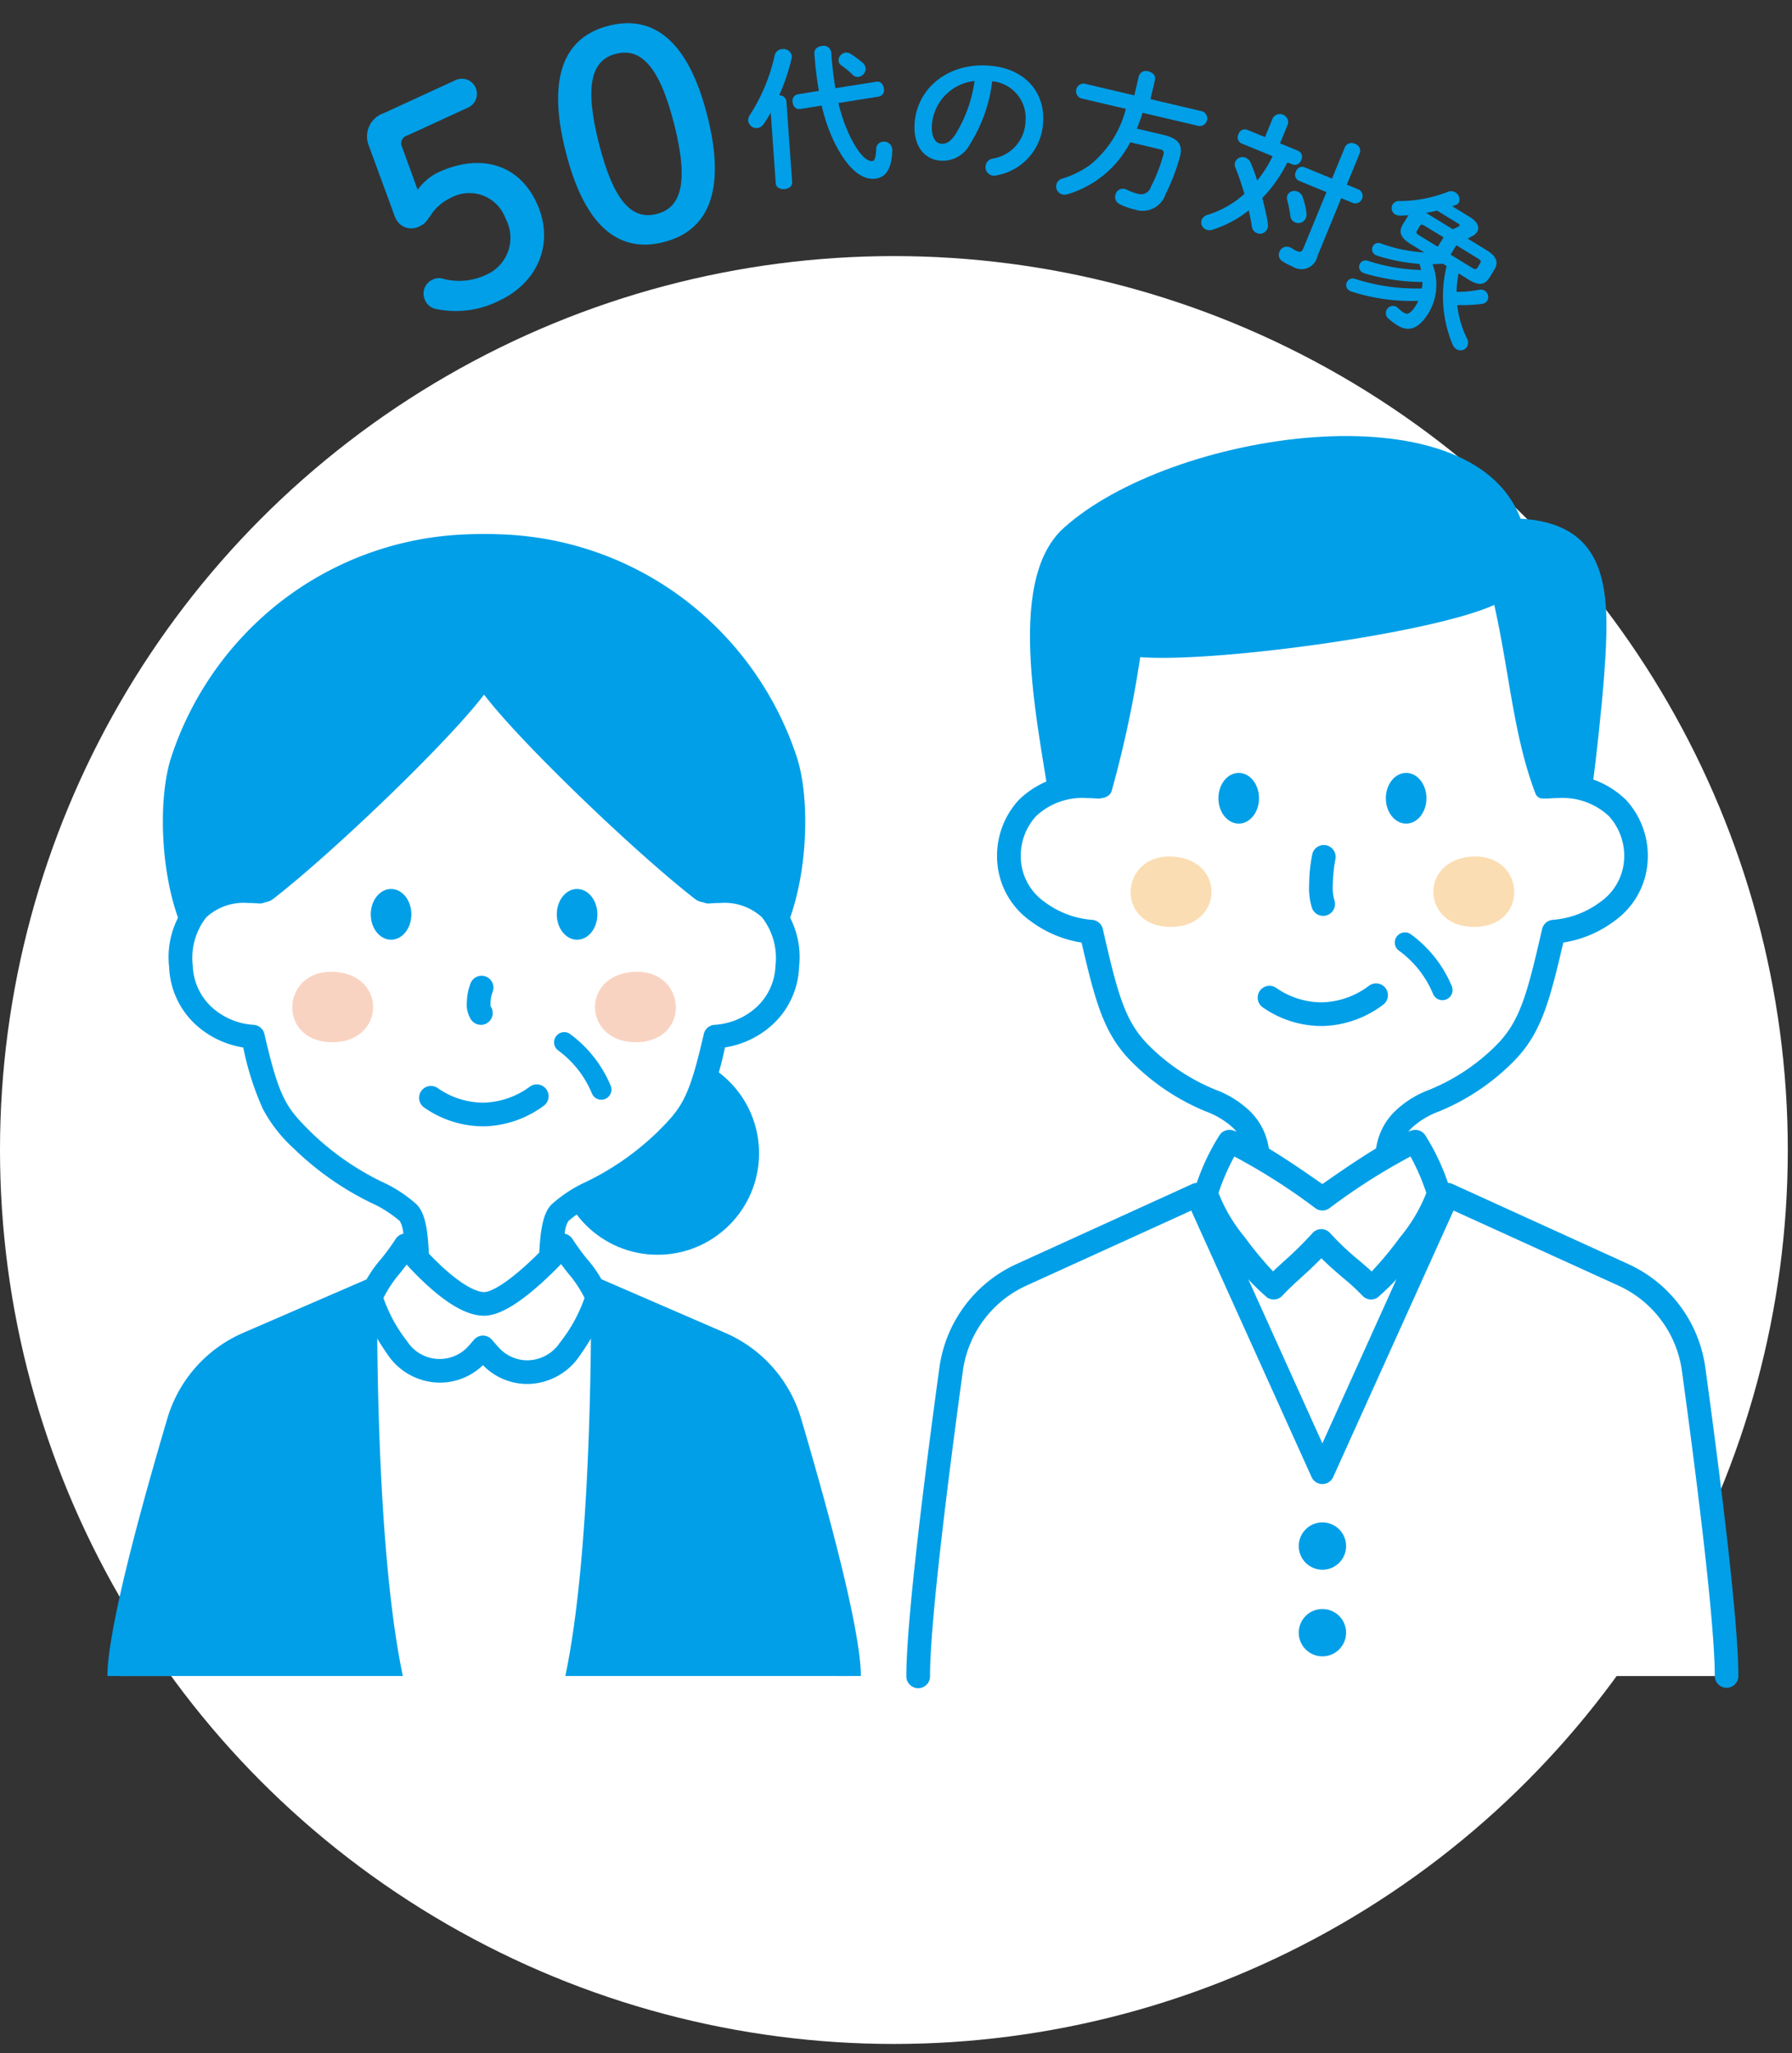
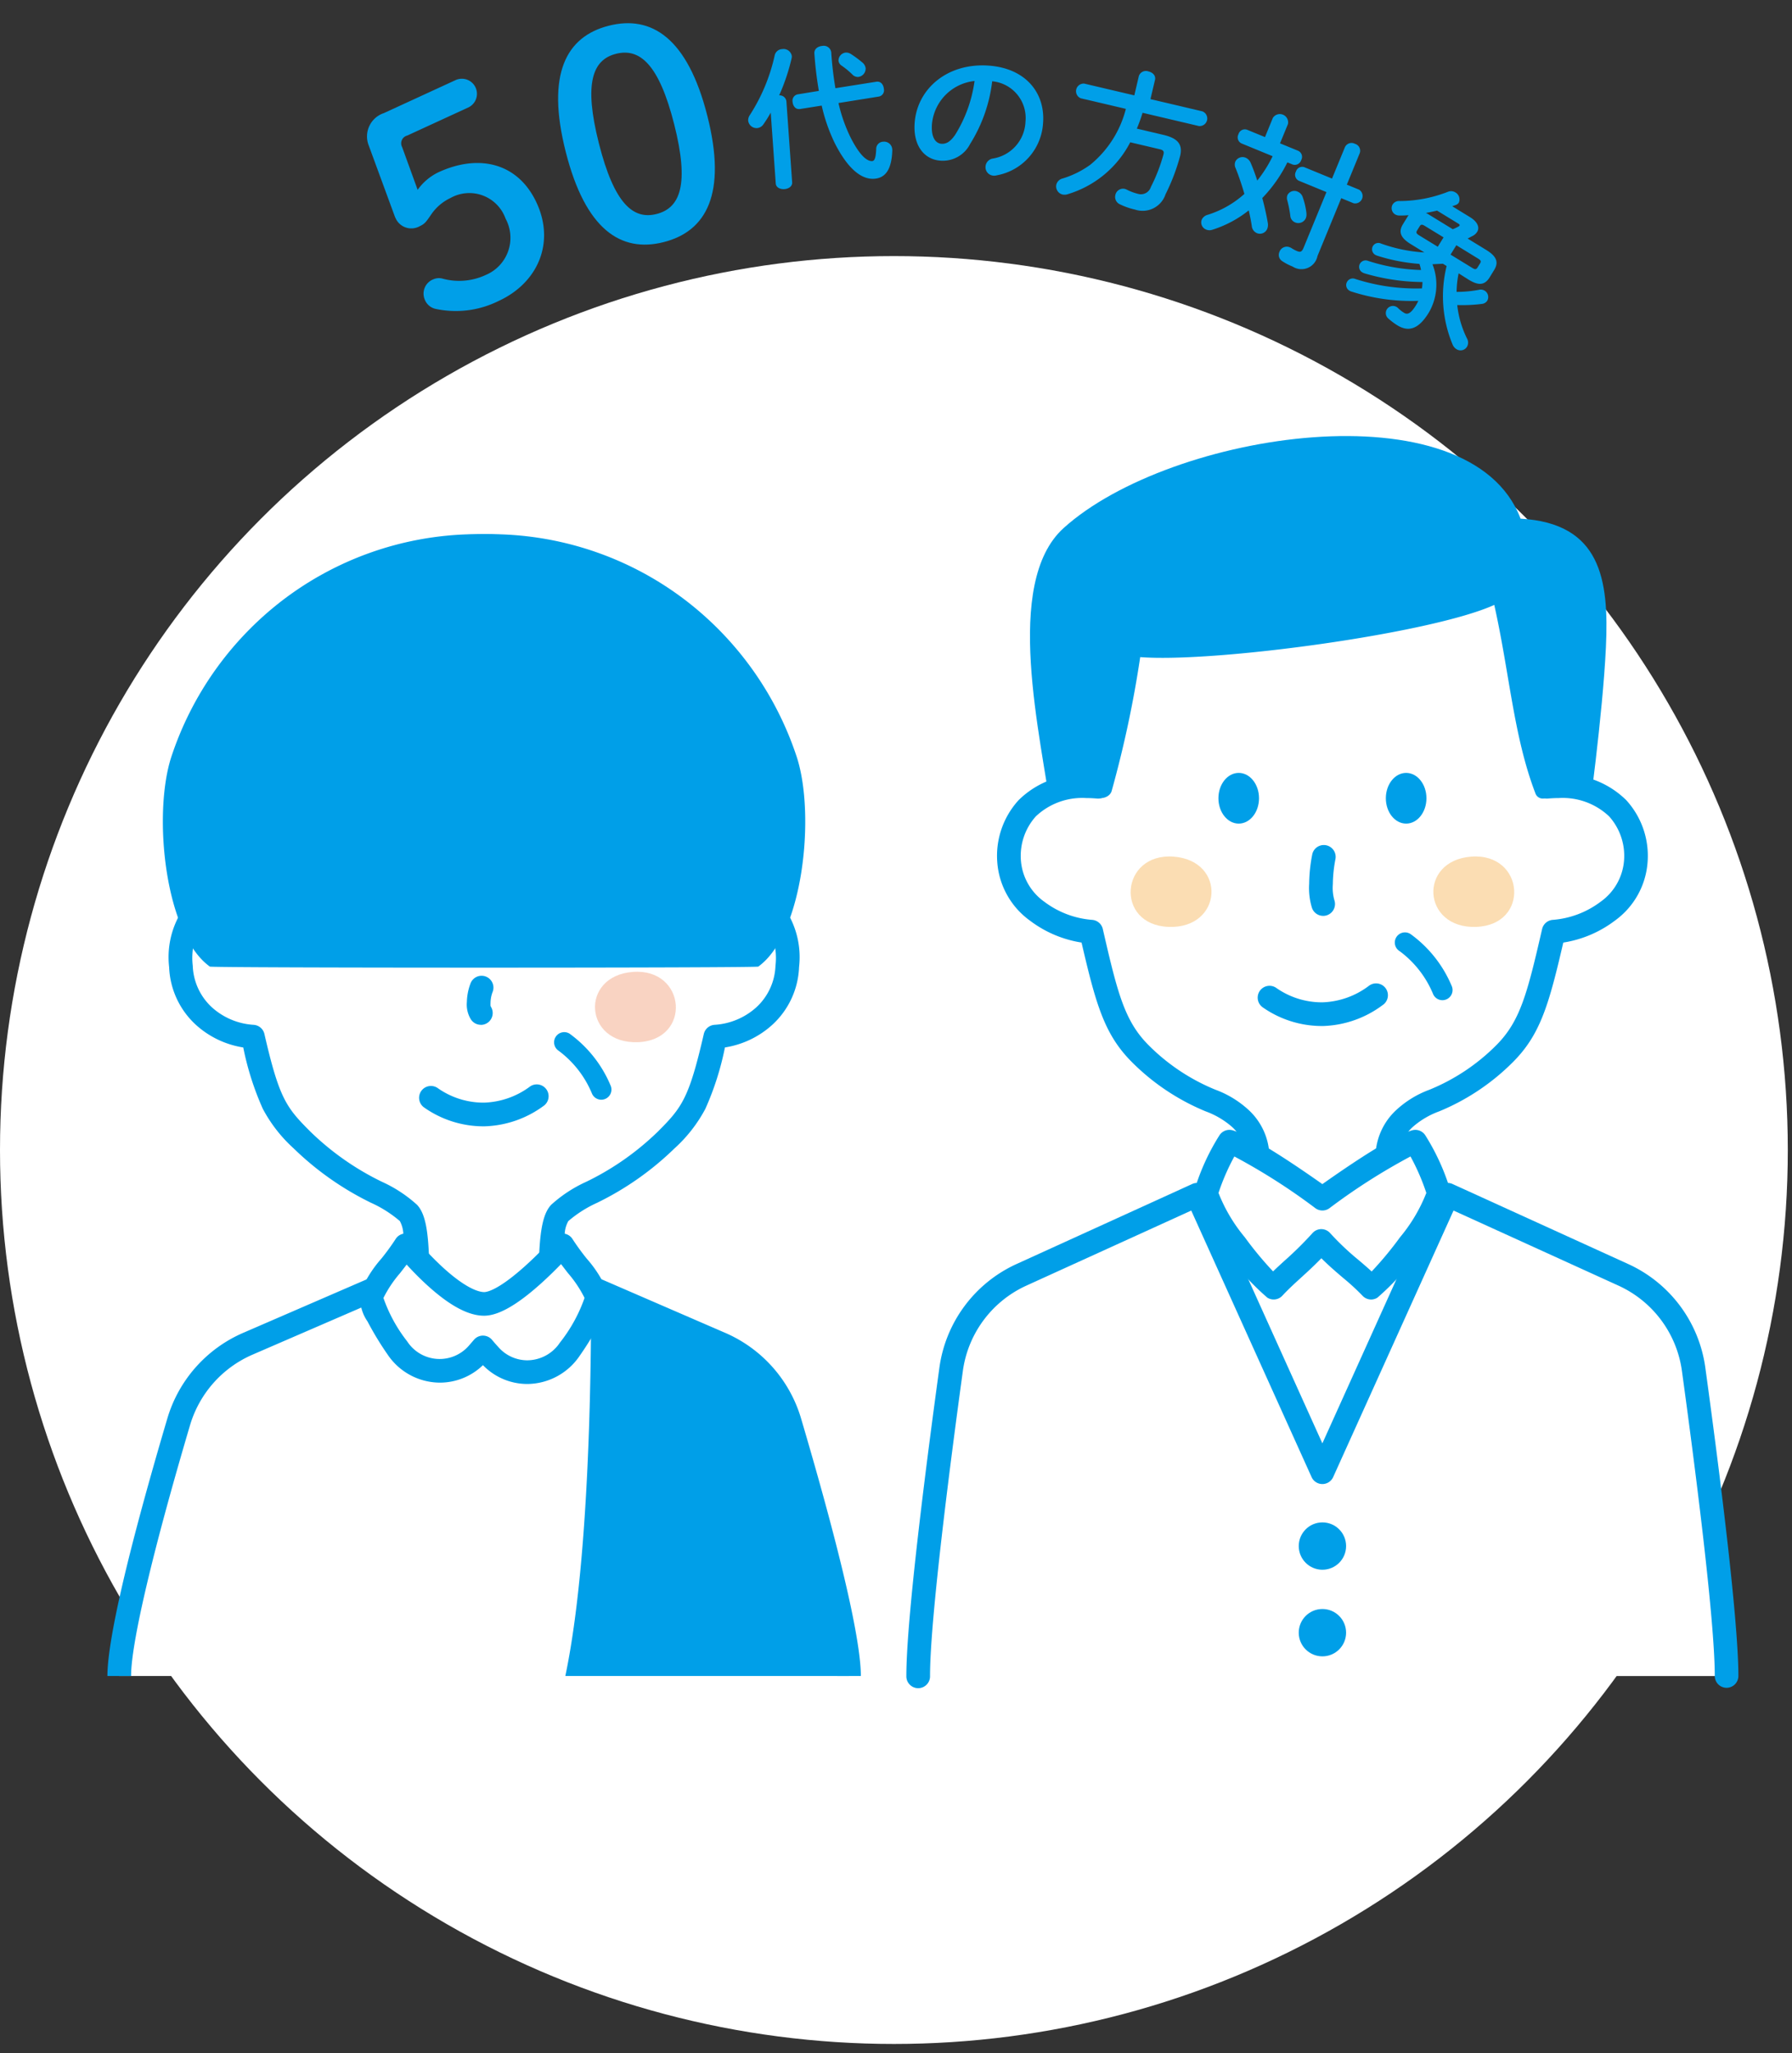
<svg xmlns="http://www.w3.org/2000/svg" width="154.5" height="177" viewBox="0 0 154.5 177">
  <rect x="0" y="0" width="154.5" height="177" fill="#333333" stroke="none" />
  <defs>
    <clipPath id="a">
      <rect width="154.5" height="177" transform="translate(-460 2563)" fill="none" stroke="#707070" stroke-width="1" />
    </clipPath>
  </defs>
  <g transform="translate(460 -2563)" clip-path="url(#a)">
    <g transform="translate(-580.659 1.51)">
      <circle cx="77.069" cy="77.069" r="77.069" transform="translate(120.659 2583.568)" fill="#fff" />
      <path d="M156.667,2577.855a4.684,4.684,0,0,1,1.806-1.519c3.5-1.608,6.87-.795,8.459,2.657s.089,6.893-3.294,8.449a8.3,8.3,0,0,1-5.38.687,1.3,1.3,0,0,1-.969-.791,1.323,1.323,0,0,1,.751-1.776,1.2,1.2,0,0,1,.807-.042,5.422,5.422,0,0,0,3.7-.328,3.472,3.472,0,0,0,1.7-4.854,3.316,3.316,0,0,0-4.752-1.776,4.163,4.163,0,0,0-1.692,1.466c-.363.524-.5.755-.936.953a1.484,1.484,0,0,1-2.093-.661l-.063-.134-2.292-6.238a2.119,2.119,0,0,1,1.34-2.708l6.177-2.842a1.3,1.3,0,0,1,1.087,2.362l-5.246,2.414a.691.691,0,0,0-.447,1Z" fill="#009fe8" />
      <path d="M181.645,2571.482c1.7,6.712-.084,9.949-3.768,10.882s-6.744-1.077-8.444-7.789.036-9.936,3.72-10.869S179.946,2564.771,181.645,2571.482Zm-9.352,2.369c1.319,5.21,2.959,6.6,4.971,6.089,2.035-.515,2.842-2.524,1.522-7.735s-2.984-6.592-5.02-6.076C171.755,2566.639,170.973,2568.641,172.293,2573.851Z" fill="#009fe8" />
      <path d="M187.109,2571.2a11.222,11.222,0,0,1-.621.994.736.736,0,0,1-.549.339.728.728,0,0,1-.774-.635.778.778,0,0,1,.147-.494,15.691,15.691,0,0,0,2.138-5.14.685.685,0,0,1,.651-.54.718.718,0,0,1,.825.6.7.7,0,0,1-.024.224,17.526,17.526,0,0,1-1.065,3.163.586.586,0,0,1,.623.516l.495,6.986c.024.349-.312.555-.663.581s-.725-.131-.75-.482Zm9.124-2.667.053,0c.35-.024.554.3.579.637a.546.546,0,0,1-.424.643l-3.49.56a13.445,13.445,0,0,0,1.044,2.974c.848,1.673,1.475,2.057,1.864,2.03.168-.013.312-.192.343-1.041a.618.618,0,0,1,.607-.629.7.7,0,0,1,.774.636l.007.09c-.054,1.815-.69,2.407-1.558,2.469-1.141.08-2.319-.929-3.4-3.068a14.7,14.7,0,0,1-1.129-3.242l-1.88.3-.051,0c-.351.026-.556-.3-.579-.623a.554.554,0,0,1,.423-.642l1.842-.3a31.948,31.948,0,0,1-.386-3.229c-.028-.4.322-.623.684-.649a.649.649,0,0,1,.769.545,29.706,29.706,0,0,0,.362,3.1Zm-1.21-1.646a.783.783,0,0,1,.269.488.728.728,0,0,1-.65.751.651.651,0,0,1-.483-.2,6.851,6.851,0,0,0-.942-.78.577.577,0,0,1-.264-.424.693.693,0,0,1,.628-.7.738.738,0,0,1,.439.124A9,9,0,0,1,195.023,2566.891Z" fill="#009fe8" />
      <path d="M199.519,2572.061c.231-2.956,2.87-5.188,6.435-4.91,3.162.247,4.835,2.373,4.634,4.954a4.872,4.872,0,0,1-3.99,4.5.827.827,0,0,1-.3.028.729.729,0,0,1-.669-.8.75.75,0,0,1,.6-.67,3.344,3.344,0,0,0,2.843-3.183,3.176,3.176,0,0,0-2.87-3.483,13.018,13.018,0,0,1-1.9,5.4,2.638,2.638,0,0,1-2.6,1.44C200.38,2575.232,199.361,2574.083,199.519,2572.061Zm1.491.116c-.093,1.193.339,1.671.805,1.707.4.031.768-.149,1.2-.78a11.771,11.771,0,0,0,1.666-4.631A4.118,4.118,0,0,0,201.01,2572.177Z" fill="#009fe8" />
      <path d="M218.845,2568.053a.639.639,0,0,1,.83-.405c.355.082.652.351.563.732l-.39,1.658,4.466,1.05a.655.655,0,0,1-.3,1.266l-4.847-1.14a13.53,13.53,0,0,1-.494,1.365l2.29.539c1.215.286,1.682.8,1.447,1.8a17.465,17.465,0,0,1-1.262,3.322,2.081,2.081,0,0,1-2.646,1.315,5.818,5.818,0,0,1-1.283-.449.692.692,0,0,1-.4-.789.679.679,0,0,1,.822-.541.91.91,0,0,1,.17.067,4.347,4.347,0,0,0,.945.354.9.9,0,0,0,1.127-.588,14.735,14.735,0,0,0,1.09-2.816c.059-.253-.021-.366-.325-.436l-2.544-.6a8.961,8.961,0,0,1-5.392,4.475.856.856,0,0,1-.447.027.72.72,0,0,1-.532-.859.735.735,0,0,1,.55-.525,8.063,8.063,0,0,0,2.359-1.168,9.107,9.107,0,0,0,3.085-4.83l-3.885-.913a.658.658,0,0,1,.3-1.266l4.315,1.015Z" fill="#009fe8" />
      <path d="M230.4,2571.655a.714.714,0,0,1,1.3.534l-.682,1.659,1.563.642a.573.573,0,0,1,.263.8.58.58,0,0,1-.747.381l-.445-.183a12.207,12.207,0,0,1-2.162,3.075c.2.754.367,1.5.473,2.133a.953.953,0,0,1-.044.516.683.683,0,0,1-.9.375.742.742,0,0,1-.436-.614c-.059-.4-.151-.863-.262-1.345a9.675,9.675,0,0,1-3.147,1.673.753.753,0,0,1-.526-.019.663.663,0,0,1-.383-.846.779.779,0,0,1,.527-.43,8.5,8.5,0,0,0,3.155-1.8c-.234-.8-.5-1.583-.759-2.223a.7.7,0,0,1-.024-.557.69.69,0,0,1,.9-.335.83.83,0,0,1,.424.441c.217.5.4,1.008.568,1.526a11.2,11.2,0,0,0,1.325-2.1l-2.694-1.107a.578.578,0,0,1-.25-.792.571.571,0,0,1,.735-.386l1.55.637Zm6.214,2.525a.626.626,0,0,1,.864-.291.619.619,0,0,1,.41.814l-1.111,2.706,1.058.434a.64.64,0,0,1-.479,1.168l-1.059-.436-2.05,4.99a1.408,1.408,0,0,1-2.154.9,4.638,4.638,0,0,1-.9-.471.635.635,0,0,1-.222-.793.671.671,0,0,1,.9-.387.661.661,0,0,1,.14.071,3.466,3.466,0,0,0,.473.251c.3.123.424.061.572-.3l1.966-4.785-2.393-.984a.569.569,0,0,1-.239-.786.564.564,0,0,1,.718-.379l2.393.984Zm-3.322,5.69a.874.874,0,0,1-.05.43.706.706,0,0,1-.923.365.675.675,0,0,1-.416-.592,10.358,10.358,0,0,0-.261-1.316.724.724,0,0,1,.013-.444.67.67,0,0,1,.883-.3.769.769,0,0,1,.443.491A6.112,6.112,0,0,1,233.295,2579.87Z" fill="#009fe8" />
      <path d="M246.416,2585.054a8.663,8.663,0,0,0-.175,1.6,10.378,10.378,0,0,0,1.942-.181.642.642,0,0,1,.7.947.621.621,0,0,1-.455.27,13.269,13.269,0,0,1-2.132.1,8.6,8.6,0,0,0,.841,2.88.718.718,0,0,1,0,.717.651.651,0,0,1-.894.214.835.835,0,0,1-.34-.391,10.844,10.844,0,0,1-.52-6.784l-.322-.2-.9.045a4.774,4.774,0,0,1-.321,4.179c-.89,1.452-1.755,1.668-2.709,1.085a5.529,5.529,0,0,1-.772-.582.615.615,0,1,1,.821-.915,2.878,2.878,0,0,0,.535.421c.288.176.577.079,1.039-.675.068-.111.132-.24.188-.356a16.9,16.9,0,0,1-5.76-.8.6.6,0,0,1-.19-.087.552.552,0,0,1-.185-.768.562.562,0,0,1,.68-.24,17.144,17.144,0,0,0,5.765.823,3.517,3.517,0,0,0,.047-.552,17.937,17.937,0,0,1-5-.748,1.039,1.039,0,0,1-.18-.08.55.55,0,0,1-.195-.776.563.563,0,0,1,.684-.219,16.13,16.13,0,0,0,4.566.786,3.6,3.6,0,0,0-.136-.526,15.67,15.67,0,0,1-3.638-.706,1.1,1.1,0,0,1-.169-.073.557.557,0,0,1-.195-.775.545.545,0,0,1,.689-.2,13.348,13.348,0,0,0,3.738.768l-1.164-.714c-.92-.563-1.08-1.074-.679-1.728l.388-.631a.773.773,0,0,1,.1-.138c-.27.018-.522.031-.779.028a.77.77,0,0,1-.393-.1.633.633,0,0,1-.206-.858.65.65,0,0,1,.62-.291,11.519,11.519,0,0,0,4.149-.8.712.712,0,0,1,.626.048.693.693,0,0,1,.308.89.531.531,0,0,1-.281.209l-.288.1,1.54.945c.643.394.845.884.614,1.26a1,1,0,0,1-.447.381c-.135.071-.251.137-.379.2l1.607.985c.92.565,1.08,1.076.679,1.729l-.388.632c-.5.82-1.138.613-1.847.178Zm-2.9-4.079c-.266-.163-.356-.142-.464.036l-.211.342c-.109.179-.088.267.178.431l1.6.979.5-.809Zm1.043-1.327c-.322.076-.637.142-.963.2a1.993,1.993,0,0,1,.261.145l2.051,1.257a2.7,2.7,0,0,0,.468-.217.259.259,0,0,0,.119-.094c.033-.055,0-.1-.1-.166Zm3.026,4.936c.189.115.328.186.464-.036l.211-.343c.109-.177.087-.267-.179-.43l-1.861-1.142-.5.808Z" fill="#009fe8" />
      <path d="M211.358,2632.018c-.941-7.056-4.257-20.244,1-25,9.221-8.335,35.067-12.274,39.4-.813,6.908.4,7.632,5.214,7.358,11.074s-1.546,15-1.546,15Z" fill="#009fe8" />
      <path d="M261.689,2635.76c-.183,3.586-3.939,5.846-7.08,6.053-1.321,5.745-1.983,8.268-4.237,10.522-3.931,3.931-7.036,3.916-8.588,5.552a4.57,4.57,0,0,0-1.515,3.29,3.428,3.428,0,0,0,1.732,3.08s5.213,2.821,5.213,5.4v6.882H222.135v-6.882c0-2.578,5.211-5.4,5.211-5.4a3.429,3.429,0,0,0,1.732-3.079,4.567,4.567,0,0,0-1.513-3.291c-1.554-1.636-4.657-1.621-8.591-5.552-2.251-2.254-2.916-4.777-4.234-10.522-3.143-.207-6.9-2.467-7.08-6.053s2.2-6.917,7.669-6.442c-.953-7.25-.084-17.567,1.181-20.331h36.329c1.266,2.764,2.132,13.081,1.181,20.331C259.488,2628.843,261.873,2632.176,261.689,2635.76Z" fill="#fff" />
      <path d="M216.51,2607.966h36.329a1.021,1.021,0,0,1,.928.6c.676,1.475,1.241,4.78,1.512,8.84a67.7,67.7,0,0,1-.109,10.851,7.735,7.735,0,0,1,5.694,2.213,7.119,7.119,0,0,1,1.844,5.347,6.821,6.821,0,0,1-2.829,5.051,9.882,9.882,0,0,1-4.439,1.884c-1.244,5.373-1.985,7.947-4.347,10.309a19.425,19.425,0,0,1-6.351,4.242,7.179,7.179,0,0,0-2.218,1.291,3.57,3.57,0,0,0-1.235,2.625,2.4,2.4,0,0,0,1.211,2.153,21.558,21.558,0,0,1,2.739,1.822c1.987,1.567,3,3.07,3,4.468v6.882a1.021,1.021,0,0,1-1.021,1.021H222.135a1.02,1.02,0,0,1-1.021-1.021v-6.882c0-1.4,1.007-2.9,2.994-4.468a21.486,21.486,0,0,1,2.738-1.822,2.4,2.4,0,0,0,1.211-2.153,3.566,3.566,0,0,0-1.234-2.625,7.184,7.184,0,0,0-2.218-1.291,19.448,19.448,0,0,1-6.353-4.242c-2.365-2.368-3.1-4.941-4.345-10.31a9.882,9.882,0,0,1-4.439-1.884,6.823,6.823,0,0,1-2.828-5.051,7.118,7.118,0,0,1,1.844-5.347,7.736,7.736,0,0,1,5.694-2.213,67.587,67.587,0,0,1-.109-10.851c.271-4.059.837-7.364,1.513-8.84A1.021,1.021,0,0,1,216.51,2607.966Zm35.624,2.041H217.215a37.267,37.267,0,0,0-1.109,7.531,62.5,62.5,0,0,0,.235,11.647,1.021,1.021,0,0,1-1.1,1.15c-.317-.028-.63-.042-.929-.042a5.815,5.815,0,0,0-4.347,1.578,5.1,5.1,0,0,0-1.285,3.836,4.82,4.82,0,0,0,2.032,3.536,7.844,7.844,0,0,0,4.1,1.551,1.021,1.021,0,0,1,.928.79c1.284,5.6,1.888,7.953,3.961,10.029a17.417,17.417,0,0,0,5.751,3.825,8.614,8.614,0,0,1,2.858,1.745,5.563,5.563,0,0,1,1.793,3.958,4.434,4.434,0,0,1-2.243,4l-.023.013a19.685,19.685,0,0,0-2.48,1.653c-1.4,1.1-2.2,2.143-2.2,2.849v5.861h23.038v-5.861c0-.706-.8-1.744-2.2-2.849a19.674,19.674,0,0,0-2.481-1.653l-.022-.013a4.433,4.433,0,0,1-2.243-4,5.565,5.565,0,0,1,1.795-3.957,8.6,8.6,0,0,1,2.858-1.746,17.4,17.4,0,0,0,5.749-3.825c2.071-2.07,2.676-4.427,3.964-10.029a1.021,1.021,0,0,1,.928-.79,7.85,7.85,0,0,0,4.1-1.551,4.818,4.818,0,0,0,2.033-3.536,5.1,5.1,0,0,0-1.285-3.836,5.815,5.815,0,0,0-4.347-1.578c-.3,0-.611.014-.928.042a1.021,1.021,0,0,1-1.1-1.15,62.617,62.617,0,0,0,.234-11.647A37.24,37.24,0,0,0,252.134,2610.008Z" fill="#009fe8" />
      <path d="M249.489,2613.641c-5.432,2.472-24.145,5-30.525,4.5a95.493,95.493,0,0,1-2.464,11.551c-.2.662-1.355.876-1.639.138a45.232,45.232,0,0,1-2.421-10.939c-.115-2.057.6-5.947,1.844-7.589,5.788-7.639,24.051-6.257,32.969-4.952,7.513,1.1,8.629,4.843,8.629,12.1,0,3.1-.369,8.452-1.6,11.483a.669.669,0,0,1-1.254-.071C251.15,2624.952,250.809,2619.53,249.489,2613.641Z" fill="#009fe8" />
      <path d="M221.414,2641.4c-4.67-.168-4.185-6.4.423-6.058S226.084,2641.572,221.414,2641.4Z" fill="#fbddb3" />
      <path d="M247.934,2641.4c4.67-.168,4.185-6.4-.423-6.058S243.264,2641.572,247.934,2641.4Z" fill="#fbddb3" />
      <ellipse cx="1.75" cy="2.186" rx="1.75" ry="2.186" transform="translate(225.707 2628.124)" fill="#009fe8" />
      <ellipse cx="1.75" cy="2.186" rx="1.75" ry="2.186" transform="translate(240.142 2628.124)" fill="#009fe8" />
      <path d="M234.737,2640.45a1.021,1.021,0,0,1-.976-.724,5.847,5.847,0,0,1-.23-2.037,13.751,13.751,0,0,1,.274-2.581,1.021,1.021,0,0,1,1.991.449,11.894,11.894,0,0,0-.224,2.164,3.9,3.9,0,0,0,.142,1.412,1.022,1.022,0,0,1-.977,1.318Z" fill="#009fe8" />
      <path d="M234.556,2649.946a8.9,8.9,0,0,1-5.039-1.617,1.021,1.021,0,0,1,1.154-1.684,6.855,6.855,0,0,0,4,1.259,7,7,0,0,0,3.987-1.406,1.021,1.021,0,1,1,1.2,1.649,9.024,9.024,0,0,1-5.153,1.8Z" fill="#009fe8" />
      <path d="M245.019,2647.72a.875.875,0,0,1-.821-.573,8.768,8.768,0,0,0-2.849-3.642.875.875,0,1,1,.926-1.484,10.546,10.546,0,0,1,3.565,4.522.875.875,0,0,1-.821,1.177Z" fill="#009fe8" />
      <path d="M199.827,2705.984c0-4.975,1.765-18.6,2.84-26.443a10.519,10.519,0,0,1,6.064-8.143l15.146-6.9H245.47l15.147,6.9a10.516,10.516,0,0,1,6.063,8.143c1.076,7.838,2.841,21.468,2.841,26.443" fill="#fff" />
      <path d="M199.827,2705.984c0-4.975,1.765-18.6,2.84-26.443a10.519,10.519,0,0,1,6.064-8.143l15.146-6.9,10.8,23.912,10.8-23.912,15.147,6.9a10.516,10.516,0,0,1,6.063,8.143c1.076,7.838,2.841,21.468,2.841,26.443" fill="#fff" />
      <path d="M269.521,2707a1.021,1.021,0,0,1-1.021-1.021c0-4.941-1.774-18.6-2.832-26.3a9.5,9.5,0,0,0-5.475-7.353l-14.215-6.471L235.6,2688.835a1.021,1.021,0,0,1-1.86,0l-10.376-22.979-14.214,6.471a9.5,9.5,0,0,0-5.476,7.353c-1.057,7.707-2.831,21.374-2.831,26.3a1.021,1.021,0,1,1-2.041,0c0-5.052,1.785-18.823,2.849-26.582a11.541,11.541,0,0,1,6.652-8.933l15.146-6.9a1.021,1.021,0,0,1,1.353.509l9.867,21.852,9.866-21.852a1.021,1.021,0,0,1,1.353-.509l15.147,6.9a11.537,11.537,0,0,1,6.651,8.933c1.065,7.754,2.85,21.519,2.85,26.582A1.021,1.021,0,0,1,269.521,2707Z" fill="#009fe8" />
      <circle cx="2.041" cy="2.041" r="2.041" transform="translate(232.633 2692.74)" fill="#009fe8" />
      <circle cx="2.041" cy="2.041" r="2.041" transform="translate(232.632 2700.207)" fill="#009fe8" />
      <path d="M238.876,2672.5c-1.175-1.277-2.69-2.219-4.3-4.027-1.611,1.808-2.932,2.75-4.106,4.027-1.3-.819-6.2-7.159-5.757-8.407a18.281,18.281,0,0,1,1.944-4.173c1.733.522,5.76,3.3,8.013,4.905h0c2.254-1.6,6.278-4.383,8.014-4.905a18.323,18.323,0,0,1,1.944,4.173C245.079,2665.345,240.175,2671.685,238.876,2672.5Z" fill="#fff" />
      <path d="M238.876,2673.525a1.02,1.02,0,0,1-.751-.33,18.841,18.841,0,0,0-1.649-1.517c-.584-.5-1.225-1.043-1.893-1.71-.644.663-1.24,1.207-1.783,1.7-.562.513-1.093,1-1.577,1.524a1.021,1.021,0,0,1-1.3.172,21.843,21.843,0,0,1-3.816-4.308,25.8,25.8,0,0,1-1.769-2.757c-.63-1.18-.806-1.943-.589-2.549a19.049,19.049,0,0,1,2.053-4.391,1.02,1.02,0,0,1,1.147-.416c1.331.4,3.927,1.959,7.72,4.633,3.845-2.71,6.374-4.228,7.722-4.633a1.02,1.02,0,0,1,1.146.416,19.324,19.324,0,0,1,2.054,4.394c.216.6.039,1.365-.59,2.546a25.8,25.8,0,0,1-1.769,2.757,21.852,21.852,0,0,1-3.816,4.308A1.019,1.019,0,0,1,238.876,2673.525Zm-4.3-6.068h0a1.021,1.021,0,0,1,.762.343,23.221,23.221,0,0,0,2.459,2.326c.388.33.763.65,1.122.983a30.087,30.087,0,0,0,2.449-2.955,13.829,13.829,0,0,0,2.264-3.818,18.92,18.92,0,0,0-1.365-3.144,52.963,52.963,0,0,0-7,4.47,1.026,1.026,0,0,1-1.187,0,52.9,52.9,0,0,0-7-4.469,19.032,19.032,0,0,0-1.366,3.143,13.825,13.825,0,0,0,2.264,3.818,30.161,30.161,0,0,0,2.441,2.947c.326-.316.66-.621,1.006-.936a30.493,30.493,0,0,0,2.392-2.365A1.021,1.021,0,0,1,234.578,2667.456Z" fill="#009fe8" />
      <path d="M186.04,2644.819c.466.128-47.758.128-47.293,0-3.868-2.779-4.923-13.038-3.336-18.019a28.1,28.1,0,0,1,9.548-13.513,27.736,27.736,0,0,1,16-5.73c.122-.006.243-.012.365-.012.352-.012.707-.017,1.067-.017s.715,0,1.064.017c.122,0,.244.006.366.012a27.733,27.733,0,0,1,16,5.73,28.1,28.1,0,0,1,9.548,13.513C190.964,2631.781,189.908,2642.04,186.04,2644.819Z" fill="#009fe8" />
-       <circle cx="8.748" cy="8.748" r="8.748" transform="translate(168.606 2652.171)" fill="#009fe8" />
-       <path d="M188.533,2644.8a6.423,6.423,0,0,1-6.2,6.054c-1.321,5.745-1.983,6.658-4.237,8.912-3.934,3.931-7.62,4.651-9.174,6.287-.555.584-.706,2.259-.77,3.9a2.664,2.664,0,0,0,1.624,2.565c2.429,1.023,6.629,3.262,6.629,6.514v8.582H148.407v-8.582c0-3.249,4.178-5.487,6.6-6.511a2.664,2.664,0,0,0,1.621-2.562c-.064-1.632-.209-3.326-.758-3.9-1.554-1.636-5.24-2.356-9.174-6.287-2.254-2.254-2.916-3.167-4.237-8.912a6.423,6.423,0,0,1-6.2-6.054c-.184-3.586,1.324-6.917,6.791-6.441-.95-7.25-.081-17.567,1.184-20.331h36.326c1.266,2.764,2.135,13.081,1.184,20.331C187.209,2637.887,188.716,2641.218,188.533,2644.8Z" fill="#fff" />
      <path d="M144.231,2617.011h36.326a1.021,1.021,0,0,1,.928.6c.676,1.476,1.242,4.781,1.514,8.84a67.645,67.645,0,0,1-.108,10.851,6.639,6.639,0,0,1,4.94,1.876,7.478,7.478,0,0,1,1.721,5.682,7.111,7.111,0,0,1-2.322,4.994,7.886,7.886,0,0,1-4.07,1.939,24.773,24.773,0,0,1-1.686,5.289,12.49,12.49,0,0,1-2.66,3.413,25.663,25.663,0,0,1-6.662,4.686,10.331,10.331,0,0,0-2.494,1.583,2.464,2.464,0,0,0-.308,1.052,19.618,19.618,0,0,0-.182,2.184,1.652,1.652,0,0,0,1,1.584,19.219,19.219,0,0,1,4.471,2.568c1.846,1.493,2.783,3.137,2.783,4.887v8.582a1.021,1.021,0,0,1-1.021,1.021H148.407a1.02,1.02,0,0,1-1.021-1.021v-8.582c0-1.748.932-3.391,2.769-4.882a19.125,19.125,0,0,1,4.453-2.569,1.653,1.653,0,0,0,1-1.582,20.532,20.532,0,0,0-.177-2.178,2.534,2.534,0,0,0-.3-1.067,10.35,10.35,0,0,0-2.491-1.579,25.662,25.662,0,0,1-6.662-4.685,12.491,12.491,0,0,1-2.66-3.413,24.778,24.778,0,0,1-1.686-5.289,7.887,7.887,0,0,1-4.069-1.939,7.112,7.112,0,0,1-2.322-4.995,7.475,7.475,0,0,1,1.72-5.681,6.639,6.639,0,0,1,4.94-1.877,67.693,67.693,0,0,1-.107-10.851c.272-4.06.838-7.364,1.513-8.84A1.021,1.021,0,0,1,144.231,2617.011Zm35.621,2.041H144.936a37.283,37.283,0,0,0-1.109,7.531,62.6,62.6,0,0,0,.232,11.647,1.021,1.021,0,0,1-1.1,1.149c-.318-.028-.628-.042-.92-.042a4.771,4.771,0,0,0-3.6,1.243,5.691,5.691,0,0,0-1.161,4.171,5.112,5.112,0,0,0,1.661,3.593,5.9,5.9,0,0,0,3.59,1.5,1.021,1.021,0,0,1,.927.79c1.278,5.556,1.876,6.332,3.964,8.419a23.559,23.559,0,0,0,6.172,4.324,11.628,11.628,0,0,1,3.02,1.981c.746.785.95,2.33,1.038,4.567a3.7,3.7,0,0,1-2.243,3.542c-1.8.76-5.976,2.825-5.976,5.571v7.561h25.954v-7.561a4.474,4.474,0,0,0-2.025-3.3,17.174,17.174,0,0,0-3.98-2.274,3.7,3.7,0,0,1-2.248-3.546c.1-2.593.4-3.872,1.05-4.561a11.627,11.627,0,0,1,3.02-1.981,23.56,23.56,0,0,0,6.173-4.324c2.087-2.087,2.686-2.863,3.964-8.419a1.021,1.021,0,0,1,.927-.79,5.9,5.9,0,0,0,3.591-1.5,5.109,5.109,0,0,0,1.661-3.592,5.694,5.694,0,0,0-1.162-4.172,4.772,4.772,0,0,0-3.6-1.242c-.293,0-.6.014-.92.042a1.021,1.021,0,0,1-1.1-1.15,62.554,62.554,0,0,0,.233-11.647A37.252,37.252,0,0,0,179.852,2619.053Z" fill="#009fe8" />
      <path d="M183.043,2637.914c-.079.8-.884,1.606-1.584,1.37a1.42,1.42,0,0,1-.907-.312c-5.126-3.983-15.087-13.536-18.158-17.6-3.071,4.065-13.032,13.618-18.159,17.6a1.418,1.418,0,0,1-.907.312c-.7.236-1.5-.571-1.583-1.37a59.488,59.488,0,0,1-.251-7.693v-.035c.05-1.461.158-2.913.327-4.316.014-.1.026-.2.041-.306.56-4.316,1.749-8.107,3.794-10.1,3.5-3.424,10.667-5.2,16.738-5.159,6.071-.044,13.239,1.735,16.738,5.159,2.044,2,3.234,5.788,3.794,10.1.015.1.029.2.041.306.169,1.4.277,2.855.327,4.316v.035A59.491,59.491,0,0,1,183.043,2637.914Z" fill="#009fe8" />
-       <path d="M149.134,2651.34c-4.67-.169-4.186-6.4.423-6.059S153.8,2651.508,149.134,2651.34Z" fill="#f9d3c2" />
      <path d="M175.654,2651.34c4.67-.169,4.185-6.4-.423-6.059S170.984,2651.508,175.654,2651.34Z" fill="#f9d3c2" />
      <ellipse cx="1.75" cy="2.187" rx="1.75" ry="2.187" transform="translate(152.625 2638.132)" fill="#009fe8" />
      <ellipse cx="1.75" cy="2.187" rx="1.75" ry="2.187" transform="translate(168.663 2638.132)" fill="#009fe8" />
      <path d="M162.118,2649.842a1.02,1.02,0,0,1-.888-.515,2.446,2.446,0,0,1-.319-1.456,4.822,4.822,0,0,1,.329-1.635,1.021,1.021,0,0,1,1.88.8,2.741,2.741,0,0,0-.169.9c-.008.28-.006.284.053.386a1.021,1.021,0,0,1-.886,1.526Z" fill="#009fe8" />
      <path d="M162.275,2658.594a8.9,8.9,0,0,1-5.039-1.617,1.021,1.021,0,0,1,1.155-1.684,6.853,6.853,0,0,0,4,1.259,6.994,6.994,0,0,0,3.987-1.407,1.021,1.021,0,0,1,1.2,1.649,9.022,9.022,0,0,1-5.153,1.8Z" fill="#009fe8" />
      <path d="M172.5,2656.3a.875.875,0,0,1-.821-.573,8.776,8.776,0,0,0-2.849-3.643.875.875,0,0,1,.927-1.484,10.553,10.553,0,0,1,3.565,4.523.875.875,0,0,1-.821,1.177Z" fill="#009fe8" />
      <path d="M130.929,2705.983c0-3.99,3.185-15.359,5.12-21.9a10.645,10.645,0,0,1,5.978-6.748l10.618-4.6a16.3,16.3,0,0,0,19.5,0l10.618,4.6a10.645,10.645,0,0,1,5.978,6.748c1.935,6.539,5.12,17.908,5.12,21.9" fill="#fff" />
      <path d="M194.879,2705.983h-2.041c0-2.827-1.851-10.7-5.078-21.608a9.6,9.6,0,0,0-5.4-6.1l-10.053-4.352a17.491,17.491,0,0,1-19.815,0l-10.053,4.352a9.6,9.6,0,0,0-5.4,6.1c-3.227,10.906-5.078,18.782-5.078,21.608h-2.041c0-2.164.9-7.77,5.162-22.187a11.638,11.638,0,0,1,6.551-7.4l10.618-4.6a1.02,1.02,0,0,1,1.095.184,10.944,10.944,0,0,0,2.377,1.49,15.833,15.833,0,0,0,13.365,0,10.946,10.946,0,0,0,2.38-1.492,1.016,1.016,0,0,1,1.092-.181l10.618,4.6a11.637,11.637,0,0,1,6.551,7.4C193.983,2698.213,194.879,2703.819,194.879,2705.983Z" fill="#009fe8" />
-       <path d="M155.391,2705.984H130.929c0-3.992,3.185-15.359,5.121-21.9a10.642,10.642,0,0,1,5.978-6.748l11.128-4.887C153.214,2672.639,152.877,2694.058,155.391,2705.984Z" fill="#009fe8" />
      <path d="M169.4,2705.984h24.461c0-3.992-3.184-15.359-5.12-21.9a10.648,10.648,0,0,0-5.978-6.748l-11.128-4.887C171.573,2672.639,171.91,2694.058,169.4,2705.984Z" fill="#009fe8" />
      <path d="M162.942,2678.382c-.212-.227-.426-.467-.641-.724-.147.174-.291.34-.432.5a4.357,4.357,0,0,1-6.942-.454c-1.312-1.917-2.42-3.907-2.2-4.557.43-1.288,1.962-2.771,2.908-4.3,0,0,4.074,5.038,6.759,5.051,2.281.011,6.762-5.051,6.762-5.051.947,1.526,2.478,3.009,2.908,4.3.223.663-.934,2.719-2.28,4.671A4.353,4.353,0,0,1,162.942,2678.382Z" fill="#fff" />
      <path d="M166.122,2680.807a5.323,5.323,0,0,1-3.825-1.623,5.341,5.341,0,0,1-3.724,1.507,5.457,5.457,0,0,1-4.488-2.41,27.186,27.186,0,0,1-1.743-2.87,3.518,3.518,0,0,1-.584-2.588,10.366,10.366,0,0,1,1.781-2.823,20.135,20.135,0,0,0,1.228-1.687,1.021,1.021,0,0,1,1.661-.1,26.827,26.827,0,0,0,2.291,2.431c2.171,2.017,3.3,2.239,3.679,2.241.245,0,1.216-.163,3.54-2.252,1.346-1.21,2.442-2.443,2.453-2.455a1.021,1.021,0,0,1,1.631.139,20.255,20.255,0,0,0,1.226,1.686,10.376,10.376,0,0,1,1.782,2.826c.205.61.023,1.4-.611,2.64a28.034,28.034,0,0,1-1.8,2.934A5.492,5.492,0,0,1,166.122,2680.807Zm-3.821-4.169h0a1.02,1.02,0,0,1,.78.366c.191.228.389.452.6.682a3.312,3.312,0,0,0,2.434,1.08,3.406,3.406,0,0,0,2.82-1.527,13.257,13.257,0,0,0,2.122-3.851,10.259,10.259,0,0,0-1.426-2.135c-.2-.257-.4-.517-.6-.782-.456.47-1.055,1.065-1.72,1.664-2.084,1.875-3.692,2.787-4.916,2.787h-.013c-1.4-.007-3.058-.924-5.077-2.8-.618-.575-1.165-1.146-1.587-1.609-.19.253-.384.5-.576.747a10.259,10.259,0,0,0-1.424,2.132,12.93,12.93,0,0,0,2.046,3.74,3.337,3.337,0,0,0,5.336.353c.149-.169.285-.327.416-.481A1.021,1.021,0,0,1,162.3,2676.637Z" fill="#009fe8" />
    </g>
  </g>
</svg>